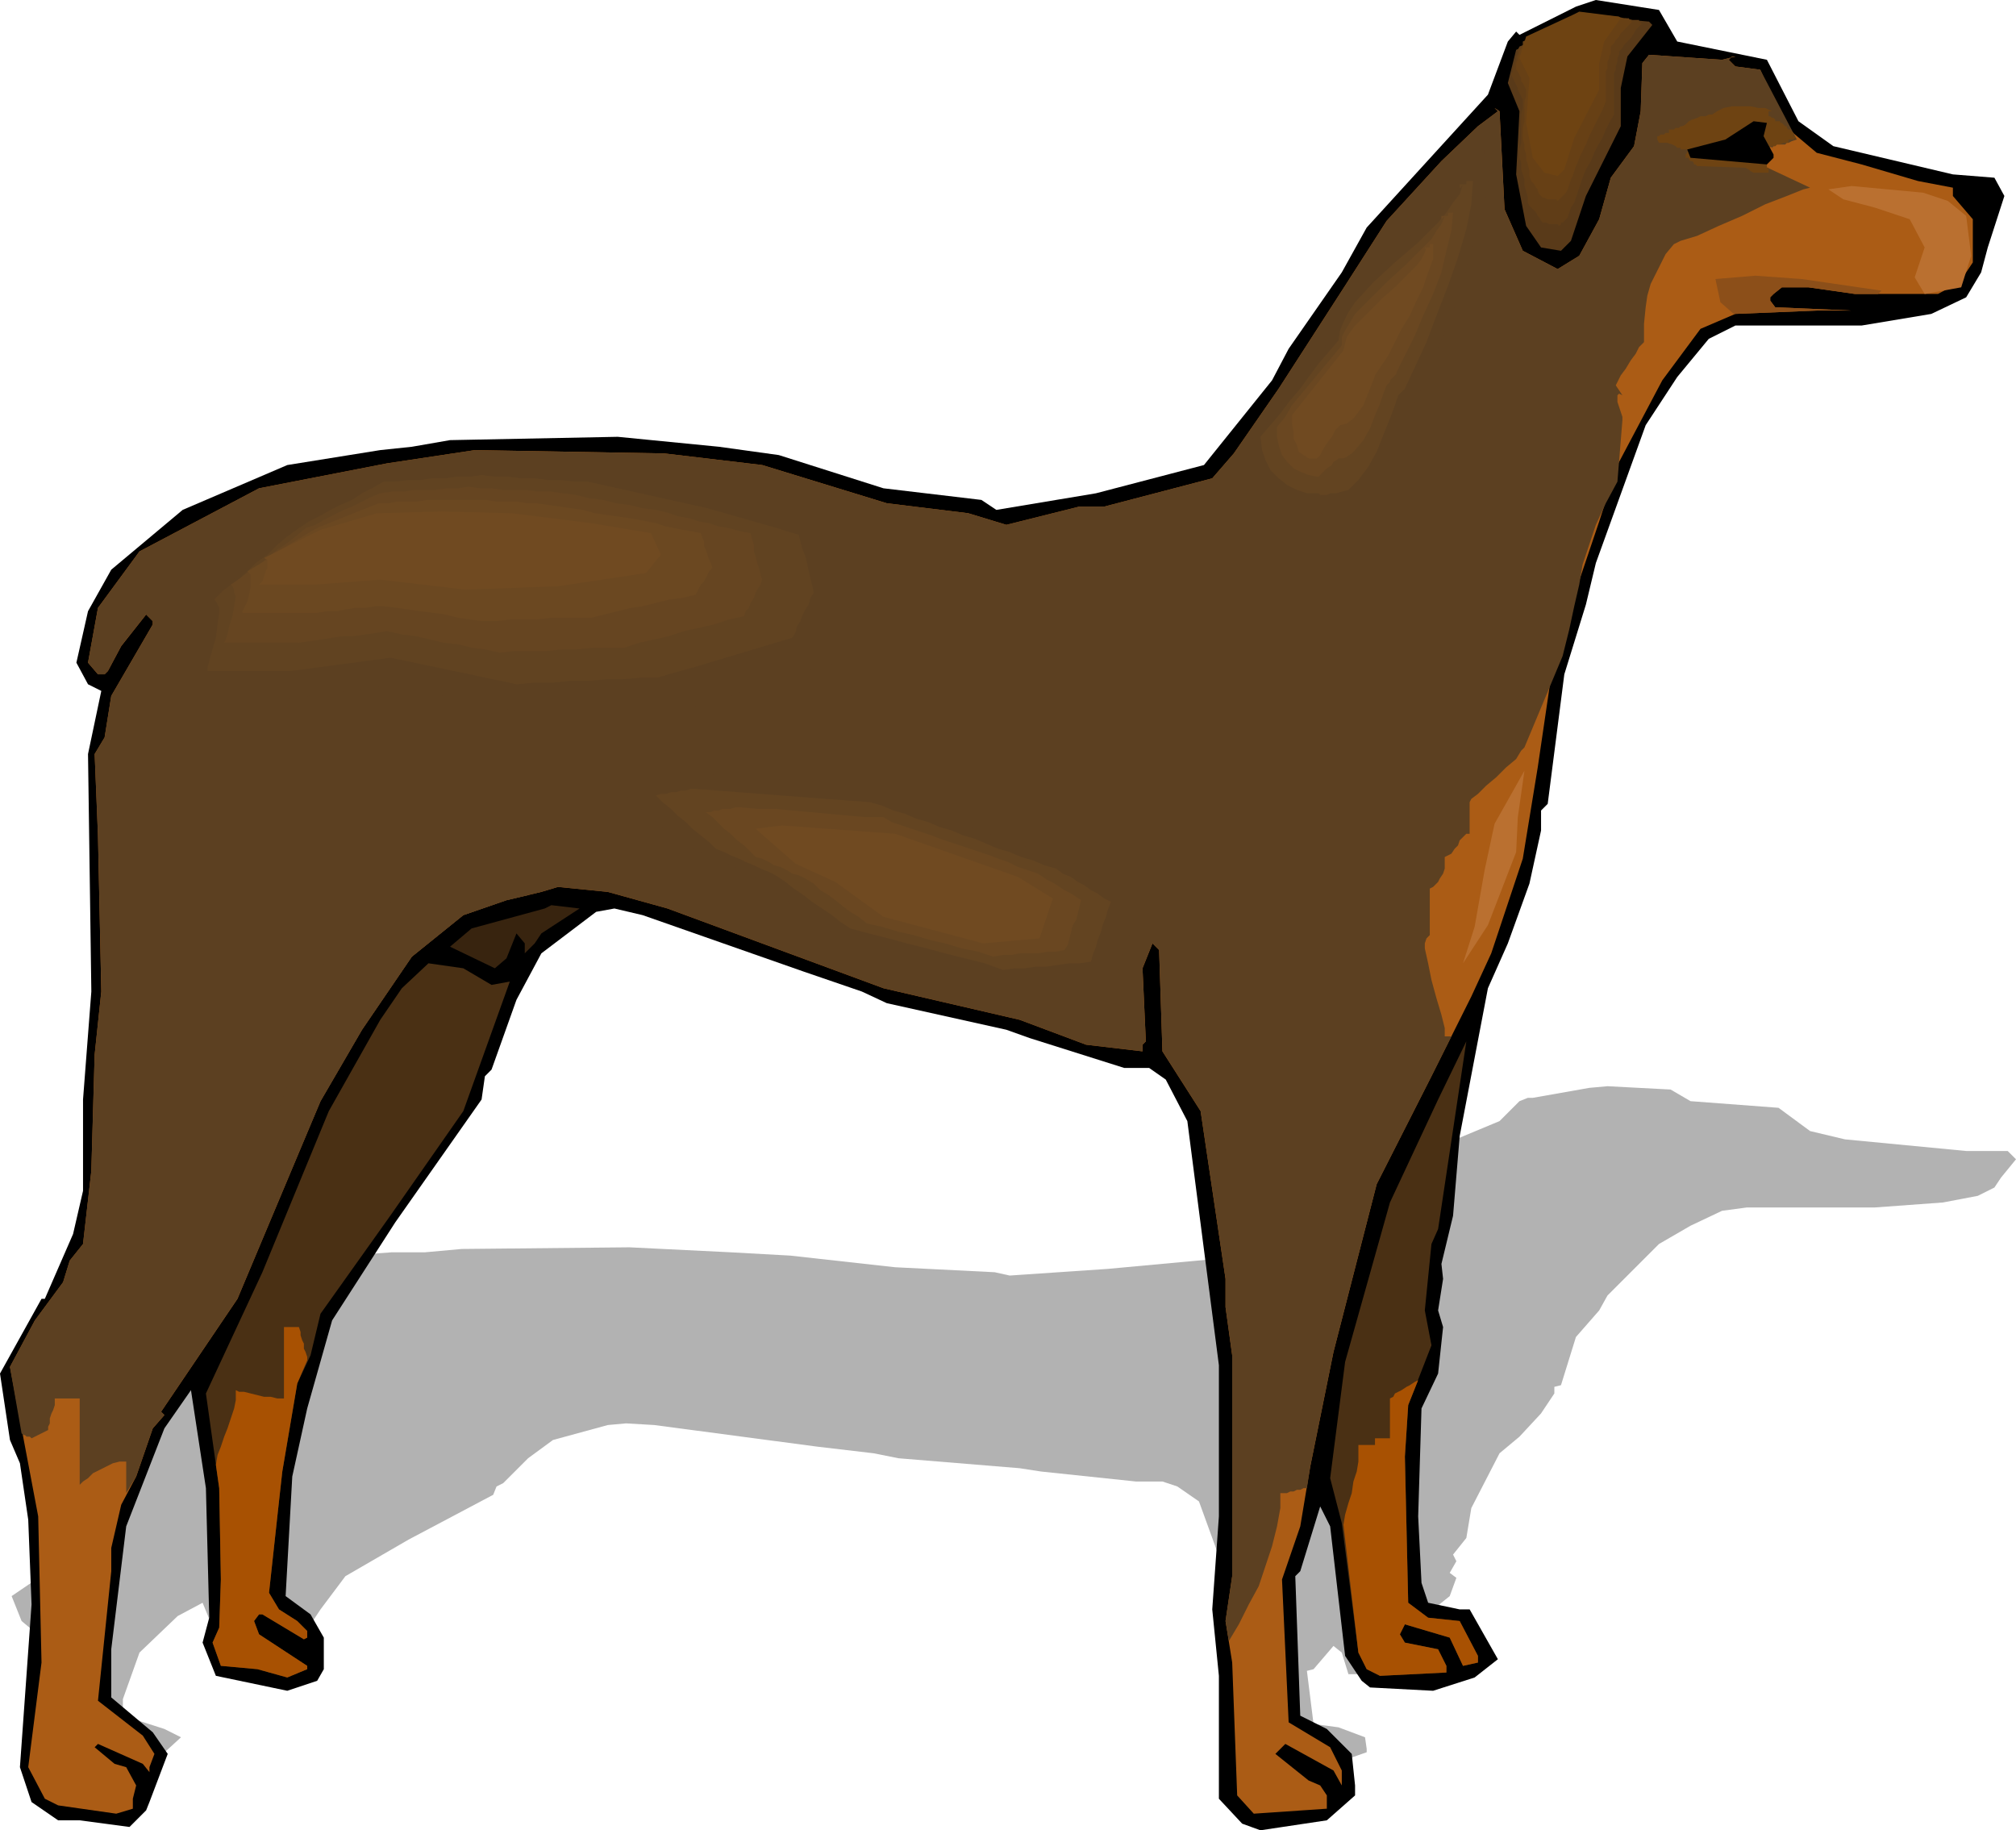
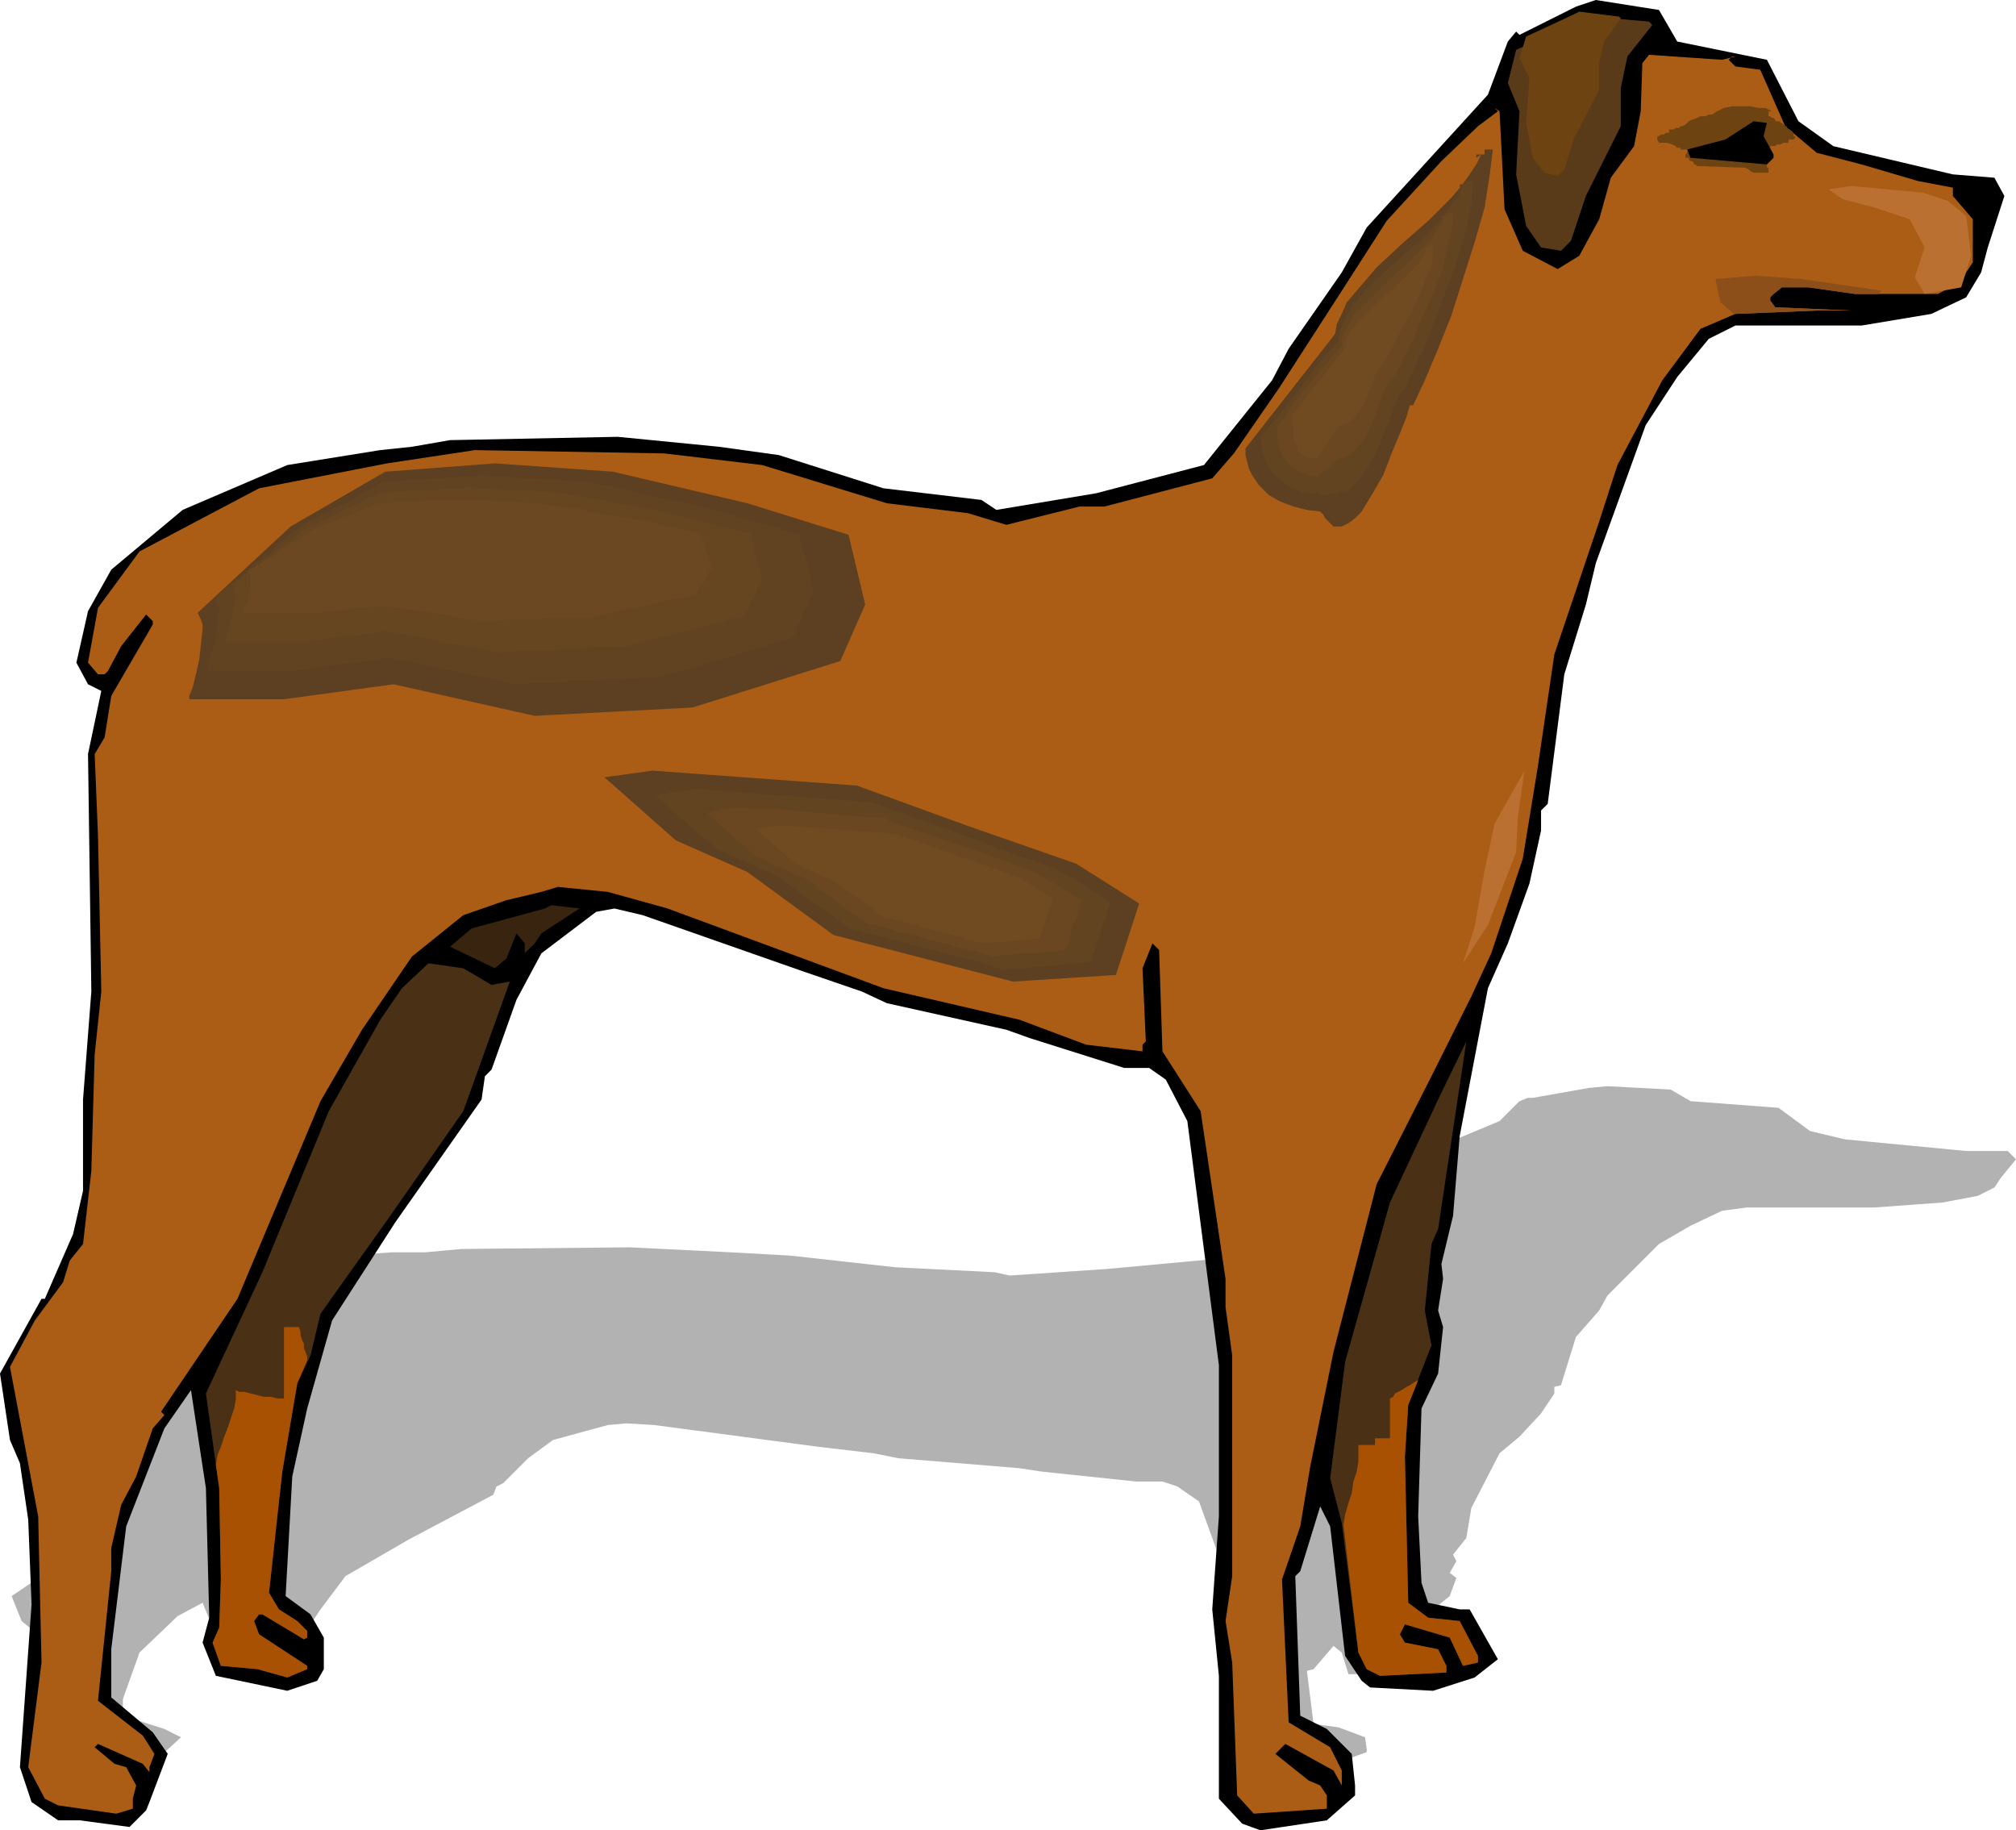
<svg xmlns="http://www.w3.org/2000/svg" fill-rule="evenodd" height="3.67in" preserveAspectRatio="none" stroke-linecap="round" viewBox="0 0 1214 1102" width="4.043in">
  <style>.pen1{stroke:none}.brush2{fill:#000}.brush6{fill:#6e4312}.brush8{fill:#5c4021}.brush11{fill:#634421}.brush12{fill:#6a4721}.brush13{fill:#704a21}.brush18{fill:#ba7030}</style>
  <path class="pen1" style="fill:#b2b2b2" d="m1018 663 53 4 19 14 21 5 73 7h25l5 5-9 11-4 6-10 5-21 4-41 3h-77l-15 2-19 9-19 11-31 31-5 9-14 16-9 29-4 1v4l-8 12-13 14-12 10-17 33-3 18-8 10 2 4-4 7 4 3-4 11-10 8-1 24 1 9h-39v6h-12l-4-13-5-4-12 14-4 1 4 32 15 2 16 6 1 7v2l-17 6-40 2-11-1-13-6v-28l-5-14 5-21v-34l-20-55-13-9-9-3h-16l-57-6-13-2-73-6-15-3-34-4-98-13-17-1-11 1-33 9-15 11-15 15-4 2-2 5-51 27-38 22-15 20-10 15-2 13h-49l-1-10-9-22-15 8-23 22-10 28v10l25 8 10 5-12 11-2 2-9 3-31-1H42l-15-4-8-8 8-36-2-19-6-13-6-5-6-15 25-17h2l17-14 6-10v-20l6-25-2-53 8-14-8-1-8-5 8-12 13-9 44-13 63-10 55-4h20l22-2 101-1 61 3 36 2 63 7 60 3 9 2 59-4 65-6 42-19 9-7 33-17 15-10 72-30 12-12 5-2h3l34-6 11-1 38 2 12 7z" />
  <path class="pen1 brush2" d="m1010 25 54 11 19 37 21 15 72 17 25 2 6 11-10 31-4 15-9 15-21 10-42 7h-76l-16 8-19 23-19 29-30 83-6 25-13 42-10 78-4 4v12l-7 32-13 36-12 27-17 89-4 48-7 29 1 9-3 19 3 10-3 28-10 21-2 65 2 40 4 12 19 4h6l17 30-14 11-25 8-38-2-5-4-10-15-9-78-6-12-12 39-3 3 3 84 16 8 15 15 2 19v6l-17 15-40 6-11-4-14-15v-74l-4-40 4-56v-91l-19-147-13-25-10-7h-15l-57-18-14-5-72-16-15-7-35-12-97-34-17-4-11 2-33 25-15 28-15 42-4 4-2 14-52 74-38 59-15 53-9 41-4 72 15 11 8 14v19l-4 7-18 6-43-9-8-20 4-15-2-78-9-59-16 23-23 59-9 74v29l25 21 9 13-11 29-2 5-10 10-30-4H35l-16-11-7-21 7-98-2-51-5-34-6-14-6-40 25-45h2l17-39 6-26v-55l5-65-2-143 8-38-8-4-7-13 7-31 14-25 43-36 63-27 56-9 19-2 23-4 101-2 61 6 36 5 63 20 59 7 9 6 60-10 65-17 41-51 10-19 32-46 15-27 73-80 12-32 5-6 2 2 34-17 12-4 38 6 11 19z" />
  <path class="pen1" style="fill:#593a19" d="m995 15-15 19-4 19v23l-21 42-9 27-6 6-12-2-9-13-6-31 2-38-7-17 5-20 40-18 6-2 34 3 2 2z" />
-   <path class="pen1" style="fill:#603d17" d="m989 14-2 2-2 2-1 2-2 3-2 2-2 2-1 2-2 2v2l-1 2v2l-1 3v2l-1 2v25l-3 5-2 4-2 5-3 5-2 4-2 5-3 5-2 5-1 3-1 3-1 3-1 3-1 3-2 3-1 3-1 3-1 1-1 1-1 1h-1v1l-1 1-1-1h-5l-2-1h-2l-1-1-1-2-1-1-1-2-1-1-2-2-1-1-1-2v-3l-1-4-1-3v-4l-1-3-1-3v-4l-1-3v-5l1-4V69l1-4v-5l-1-2-1-2-1-2v-1l-1-2-1-2-1-2-1-2 1-2v-2l1-3 1-2v-2l1-2v-2l1-2 5-2 4-3 5-2 4-2 5-2 4-2 5-2 4-2h1v-1h2l1-1h5l4 1h4l4 1h7l4 1h4v1h1v1h1z" />
-   <path class="pen1" style="fill:#674015" d="m983 13-2 2-2 2-1 1-2 2-1 2-2 2-1 2-2 2v4l-1 2v1l-1 2v4l-1 2v18l-2 5-2 4-2 4-2 4-2 4-2 5-2 4-2 4-1 3-1 2-1 3-1 3-1 2-1 3-1 3-1 2-1 1-1 1-1 1-1 1-1 1-1-1h-5l-2-1h-1l-1-1-1-1-1-2v-1l-1-1-1-2-1-1-1-1-1-3v-3l-1-4-1-3v-3l-1-3v-3l-1-3v-7l1-4V61l1-3v-4l-1-2-1-2-1-1v-2l-1-2-1-2-1-1v-4l1-2v-2l1-2v-1l1-2 1-2v-2l4-2 4-2 4-2 4-2 4-2 4-1 4-2 4-2h1V9h2l1-1h1l3 1h7l3 1h7l4 1h3v1h1v1h1z" />
  <path class="pen1 brush6" d="m976 11-10 14-3 13v16l-15 29-6 19-4 4-8-2-7-9-4-21 2-27-6-12 4-13 28-13 4-2 24 3 1 1z" />
  <path class="pen1" style="fill:#ab5c15" d="M1045 34h-2l-2 2 4 4 15 2 15 34 19 16 27 7 34 10 21 4v5l12 14v26l-8 12-13 7h-50l-28-4h-16l-5 4-2 2v2l3 4 46 2h-21l-49 2-21 9-23 31-27 51-11 34-27 80-10 68-9 55-19 57-12 26-24 48-33 65-26 101-14 69-6 36-11 32 4 86 25 15 7 14v9l-5-9-29-16-6 6 20 16 7 3 4 6v8l-44 3-10-11-3-80-4-25 4-27V816l-4-29v-17l-15-101-23-36-2-61-4-4-6 15 2 44-2 2v4l-34-4-40-15-82-19-130-48-36-10-30-3-10 3-21 5-26 9-31 25-30 44-25 43-50 119-46 68 2 2-7 8-10 29-9 17-6 26v14l-8 78 27 21 7 11-3 8v3l-4-5-27-12-2 2 12 10 7 2 6 11-2 8v6l-10 3-35-5-8-4-10-19 8-63-2-88-17-90 15-28 17-23 4-13 8-10 5-44 2-70 4-38-2-94-2-49 6-10 4-25 25-43v-2l-4-4-15 19-8 15-2 2h-4l-6-7 6-33 25-34 72-38 77-15 53-8 114 2 59 7 75 23 49 6 23 7 44-11h15l65-17 13-15 27-39 40-62 25-39 33-36 22-21 12-9-2-2 3 2 3 59 11 25 21 11 13-8 12-22 7-25 14-19 4-21 1-29 4-5 44 3 8-2z" />
-   <path class="pen1 brush8" d="m13 863 1 1h1l1 1h2l1 1 10-5v-2l1-2v-3l1-3 1-2 1-3v-4h15v52l2-2 3-2 3-3 4-2 4-2 4-2 4-1h4v19l6-10 10-29 7-8-2-2 46-68 50-119 25-43 30-44 31-25 26-9 21-5 10-3 30 3 36 10 130 48 82 19 40 15 34 4v-4l2-2-2-44 6-15 4 4 2 61 23 36 15 101v17l4 29v133l-4 27 2 12 6-10 6-12 6-11 4-12 4-12 3-12 2-11v-9h4l2-1h2l2-1h2l2-1h2l2-13 14-69 26-101 33-65 12-24h-4v-5l-2-8-3-10-3-11-2-10-2-9v-3l1-3 1-1 1-1v-28l2-1 1-1 2-2 1-2 2-3 1-3v-7l2-1 2-1 2-3 2-2 1-3 2-2 2-2h2v-19l1-2 4-3 5-5 6-5 6-6 6-5 3-5 2-2 23-55 4-16 3-14 3-13 2-12 4-12 4-12 6-13 7-13 3-37v-2l-1-3-1-3-1-3v-4l1-1 2 1-4-6 1-2 2-4 3-4 3-5 3-4 2-4 2-2 1-1v-11l1-10 1-7 2-7 3-6 3-6 3-6 5-6 4-2 10-3 13-6 14-6 14-7 13-5 10-4 4-1-49-23h14v-5l13 4h-1l1-1h1l1-1h1-1 5l1-1h1l2-1 3-1-22-42-15-2-4-4 2-2h2l-8 2-44-3-4 5-1 29-4 21-14 19-7 25-12 22-13 8-21-11-11-25-3-59-3-2 2 2-12 9-22 21-33 36-25 39-40 62-27 39-13 15-65 17h-15l-44 11-23-7-49-6-75-23-59-7-114-2-53 8-77 15-72 38-25 34-6 33 6 7h4l2-2 8-15 15-19 4 4v2l-25 43-4 25-6 10 2 49 2 94-4 38-2 70-5 44-8 10-4 13-17 23-15 28 7 40z" />
  <path class="pen1 brush6" d="m1067 67-4-2h-4l-5-1h-11l-5 1-4 2-3 2h-2l-2 1h-3l-2 1-3 1-2 1-2 2-2 1h-1l-1 1h-2l-1 1h-3v2h-2l-1 1h-2l-1 1h-1v2l1 2h5l3 1 2 1 1 1h2v1h4l1 1h-1v1l-1 1v2h2v1l1 1h1l1 1v1h1l1 1 29 1 2 1 1 1 2 1h9v-3h-1V91h1l1-1v-2h3l1-1h2l2-1h3v-2h3l1-1v-1h-1v-2l-2-2h-1l-1-1v-1h-1l-1-1-1-1h-1v-1h-3v-1l-1-1h-1l-1-1h-1v-3h2z" />
  <path class="pen1 brush2" d="m1062 82 6 11v2l-4 4-46-4-2-5 23-6 17-11 8 1-2 8z" />
  <path class="pen1" style="fill:#38240f" d="m326 562-4 6-6 6v-6l-5-6-6 15-7 6-27-13 13-11 44-12 4-2 17 2-23 15z" />
  <path class="pen1" d="m296 593 11-2-28 78-44 63-42 59-6 25-8 17-9 53-2 18-6 55 6 10 11 7 6 6v4l-2 1-25-15h-2l-3 4 3 8 29 19v2l-12 5-18-5-22-2-5-14 4-9 1-29-1-55-8-57 34-73 40-97 31-55 13-19 16-15 21 3 17 10zm566 156-4 40 4 21-14 36-2 31 2 88 12 9 19 2 11 21v4l-9 2-8-17-27-8-3 6 3 5 20 4 5 10v4l-40 2-8-4-5-10-10-78-7-27 9-70 27-96 29-62 17-35-17 113-4 9z" style="fill:#4a3014" />
  <path class="pen1 brush8" d="m892 93-3 6-4 6-5 7-6 7-14 14-16 14-15 14-12 14-6 7-3 7-3 6-1 6-54 69v4l1 4 1 4 2 4 4 6 6 6 7 4 8 3 8 2 8 1 1 1 1 1 1 2 1 1 2 2 1 1 1 1h5l4-2 4-3 4-4 6-10 7-12 5-13 5-12 4-10 2-7h2l7-15 8-19 8-20 7-22 7-22 6-21 3-19 2-16h-5v3h-5v2l3-2z" />
  <path class="pen1 brush11" d="m881 111-2 6-4 5-4 6-5 6-12 12-14 12-13 12-11 12-4 6-3 6-2 5-1 6-6 7-6 7-6 8-5 7-6 7-6 8-6 7-6 7 1 8 2 6 3 6 5 5 5 4 6 3 6 2h7l1 1h4l2-1h4l3-1 4-1 3-3 3-3 6-8 5-9 4-10 4-10 3-8 2-6 1-1 1-1 1-1 1-1 6-13 7-15 6-16 7-18 6-17 5-17 3-15 1-14h-4v2h-4v2h1v-1h1v-1z" />
  <path class="pen1 brush12" d="m870 130-2 5-3 4-3 5-5 5-10 10-11 10-10 10-10 10-3 5-3 5-2 4v5l-5 6-5 6-5 6-5 6-5 6-5 6-4 7-5 6v6l1 5 2 6 3 4 4 4 4 2 5 2 5 1h1l1-1 2-2 2-2 3-2 1-2 2-1 1-1h3l2-1 3-2 2-2 5-6 4-7 3-8 3-7 2-6 2-5 1-1 1-1v-1l1-1 1-1 1-1 1-1v-1l5-10 6-12 5-12 6-13 5-13 3-13 3-12 1-11h-3v2h-4v2l1-1 1-1z" />
  <path class="pen1 brush13" d="m859 149-1 3-2 4-3 4-4 4-8 8-9 8-8 8-8 8-3 4-2 3-1 4-1 4-31 39v5l1 5v4l2 4 1 4 3 2 3 2h5l2-2 2-4 2-3 3-4 2-4 2-2 1-1 4-1 4-3 3-4 3-4 2-5 2-5 2-5 1-3 8-12 4-8 4-8 5-8 4-9 4-8 3-9 3-8v-9h-2v2h-3v1l1-1z" />
  <path class="pen1 brush8" d="m119 369 56-52 57-33 66-5 71 5 81 19 61 19 10 42-15 34-89 28-95 5-85-19-66 9h-57v-2l2-5 2-8 2-9 1-9 1-9v-3l-1-3-1-2-1-2z" />
  <path class="pen1" style="fill:#614321" d="m129 361 6-6 7-5 6-5 6-6 7-5 6-6 6-5 7-5 6-4 6-3 7-4 6-3 7-3 6-4 6-3 7-4h7l8-1h7l7-1h8l7-1h8l7-1 8 1h8l8 1h8l8 1h8l8 1h8l9 2 9 2 9 2 9 2 9 2 9 2 9 2 9 2 7 2 7 2 7 2 7 2 7 2 7 2 6 2 7 2 1 4 1 4 2 5 1 4 1 5 1 4 1 4 1 5-2 3-1 4-2 3-2 4-1 3-2 3-1 4-2 3-10 3-10 3-10 3-10 3-10 3-10 3-11 3-10 3h-10l-11 1h-10l-11 1h-11l-10 1h-11l-11 1-9-2-10-2-9-2-10-2-9-2-10-2-9-2-10-2-7 1-8 1-7 1-8 1-7 1-8 1-7 1-8 1h-50v-2l1-4 2-7 2-7 1-8 1-7v-3l-1-2-1-2-1-1z" />
  <path class="pen1" style="fill:#664521" d="m139 352 6-4 5-4 6-4 6-5 5-4 6-4 5-4 6-5 6-2 5-3 6-3 6-3 5-2 6-3 6-3 5-2 7-1h7l6-1h13l7-1h7l6-1 7 1h7l7 1h14l7 1h8l7 1 8 1 8 2 8 1 8 2 8 1 8 2 8 1 8 2 6 2 6 1 6 2 6 1 6 2 6 1 7 2 6 1 1 4 1 3v4l1 3 1 4 1 3 1 4 1 3-1 3-2 3-1 2-1 3-2 3-1 3-2 2-1 3-9 2-9 3-9 2-9 2-9 3-9 2-9 2-9 3h-19l-9 1h-9l-10 1h-19l-9 1-9-2-8-1-8-2-9-1-8-2-9-2-8-1-9-2-6 1-7 1-7 1h-6l-7 1-6 1-7 1-7 1h-45l1-2 1-3 1-5 2-6 1-6 1-6-1-2v-2l-1-2-1-1z" />
  <path class="pen1" style="fill:#6b4821" d="m149 344 5-3 5-3 5-3 5-4 5-3 5-3 5-3 5-3 4-2 5-2 5-2 5-2 5-2 5-2 5-2 5-2h6l5-1h12l6-1h36l6 1h12l6 1h6l7 1 7 1 7 1 7 1 7 2 7 1 7 1 7 1 6 1 5 1 5 1 6 2 5 1 5 1 6 1 5 1 1 3 1 2v3l1 2 1 3 1 3 1 2 1 3-2 2-1 2-1 2-1 2-2 2-1 2-1 2-1 2-8 2-8 1-8 2-8 2-7 1-8 2-8 2-8 2h-24l-9 1h-16l-8 1h-9l-7-1-7-1-8-2-7-1-8-1-7-1-7-1-8-1h-5l-6 1h-6l-6 1-5 1h-6l-6 1h-45v-1l1-2 2-4 1-4 1-5v-7l-2-2z" />
-   <path class="pen1 brush13" d="m159 336 34-17 34-10 39-1 42 1 48 6 36 6 6 13-9 11-53 8-56 2-51-6-39 3h-34l1-1 1-1 1-3 1-3 1-2v-5l-2-1z" />
  <path class="pen1 brush8" d="m393 464 123 9 66 24 66 23 38 24-14 43-62 4-108-28-52-38-43-19-43-38 29-4z" />
  <path class="pen1 brush11" d="m419 475 13 1 13 1 13 1 13 1 13 1 13 1 14 1 13 1 7 2 7 3 7 2 7 3 7 2 7 3 7 2 7 3 7 2 7 3 7 3 7 2 7 3 7 2 7 3 7 2 4 3 5 2 4 3 4 2 4 3 4 2 4 3 4 2-2 5-1 4-2 5-1 4-2 5-1 4-2 5-1 4-7 1h-6l-7 1-7 1h-6l-7 1h-6l-7 1-11-4-12-3-12-3-11-3-12-3-11-3-12-3-11-3-6-4-5-4-6-4-6-4-5-4-6-4-5-4-6-4-4-2-5-2-4-2-5-2-4-2-5-2-4-2-5-2-4-4-5-4-5-4-4-4-5-4-4-4-5-4-4-4 3-1h3l3-1h3l3-1h3l3-1h3z" />
  <path class="pen1 brush12" d="m445 486 11 1h11l10 1 11 1 11 1 11 1 11 1h11l5 3 6 2 6 2 6 2 6 2 5 2 6 2 6 2 6 2 6 2 6 2 5 2 6 2 6 3 6 2 6 2 3 2 3 2 4 2 3 2 3 2 4 2 3 2 3 2-1 4-1 4-1 4-2 3-1 4-1 4-1 4-2 3-5 1h-5l-6 1h-11l-5 1h-5l-6 1-9-3-10-2-10-3-9-2-10-3-9-2-10-3-9-2-5-4-5-3-4-3-5-4-4-3-5-3-4-4-5-3-4-2-4-1-3-2-4-2-4-1-3-2-4-2-4-1-4-4-3-3-4-3-4-4-4-3-3-3-4-4-4-3h3l2-1h3l2-1h5l3-1h2z" />
  <path class="pen1 brush13" d="m471 497 68 5 37 13 37 13 21 13-8 24-34 3-60-16-29-21-24-11-24-21 16-2z" />
-   <path class="pen1 brush8" d="m318 539-67-4-52 28-14 57-24 66-28 104 19-31 41-96 25-43 30-44 31-25 26-9 13-3z" />
  <path class="pen1" d="m130 882 1-6 2-5 2-6 2-5 2-6 2-6 1-5v-6l2 1h3l4 1 4 1 4 1h4l4 1h4v-43h9l1 3v2l1 3 1 2v3l1 2 1 3v2l-6 14-9 53-2 18-6 55 6 10 11 7 6 6v4l-2 1-25-15h-2l-3 4 3 8 29 19v2l-12 5-18-5-22-2-5-14 4-9 1-29-1-55-2-14zm679 36 1-6 2-7 2-6 1-7 2-6 1-6v-10h10v-4h9v-24l2-1 1-2 2-1 2-1 3-2 2-1 3-2 2-1-6 15-2 31 2 88 12 9 19 2 11 21v4l-9 2-8-17-27-8-3 6 3 5 20 4 5 10v4l-40 2-8-4-5-10-9-77z" style="fill:#a85102" />
  <path class="pen1 brush18" d="m1115 112 43 4 15 5 11 9 3 24-6 19-22 4-6-10 6-18-9-17-21-7-19-5-9-6 14-2z" />
  <path class="pen1" style="fill:#8c4f19" d="m1133 175-48-7-28-2-24 2 3 14 8 7h1l49-2h21l-46-2-3-4v-2l2-2 5-4h16l28 4h14l2-2z" />
  <path class="pen1 brush18" d="m918 464-18 32-6 28-6 34-7 22 15-23 17-44 1-21 4-28z" />
</svg>